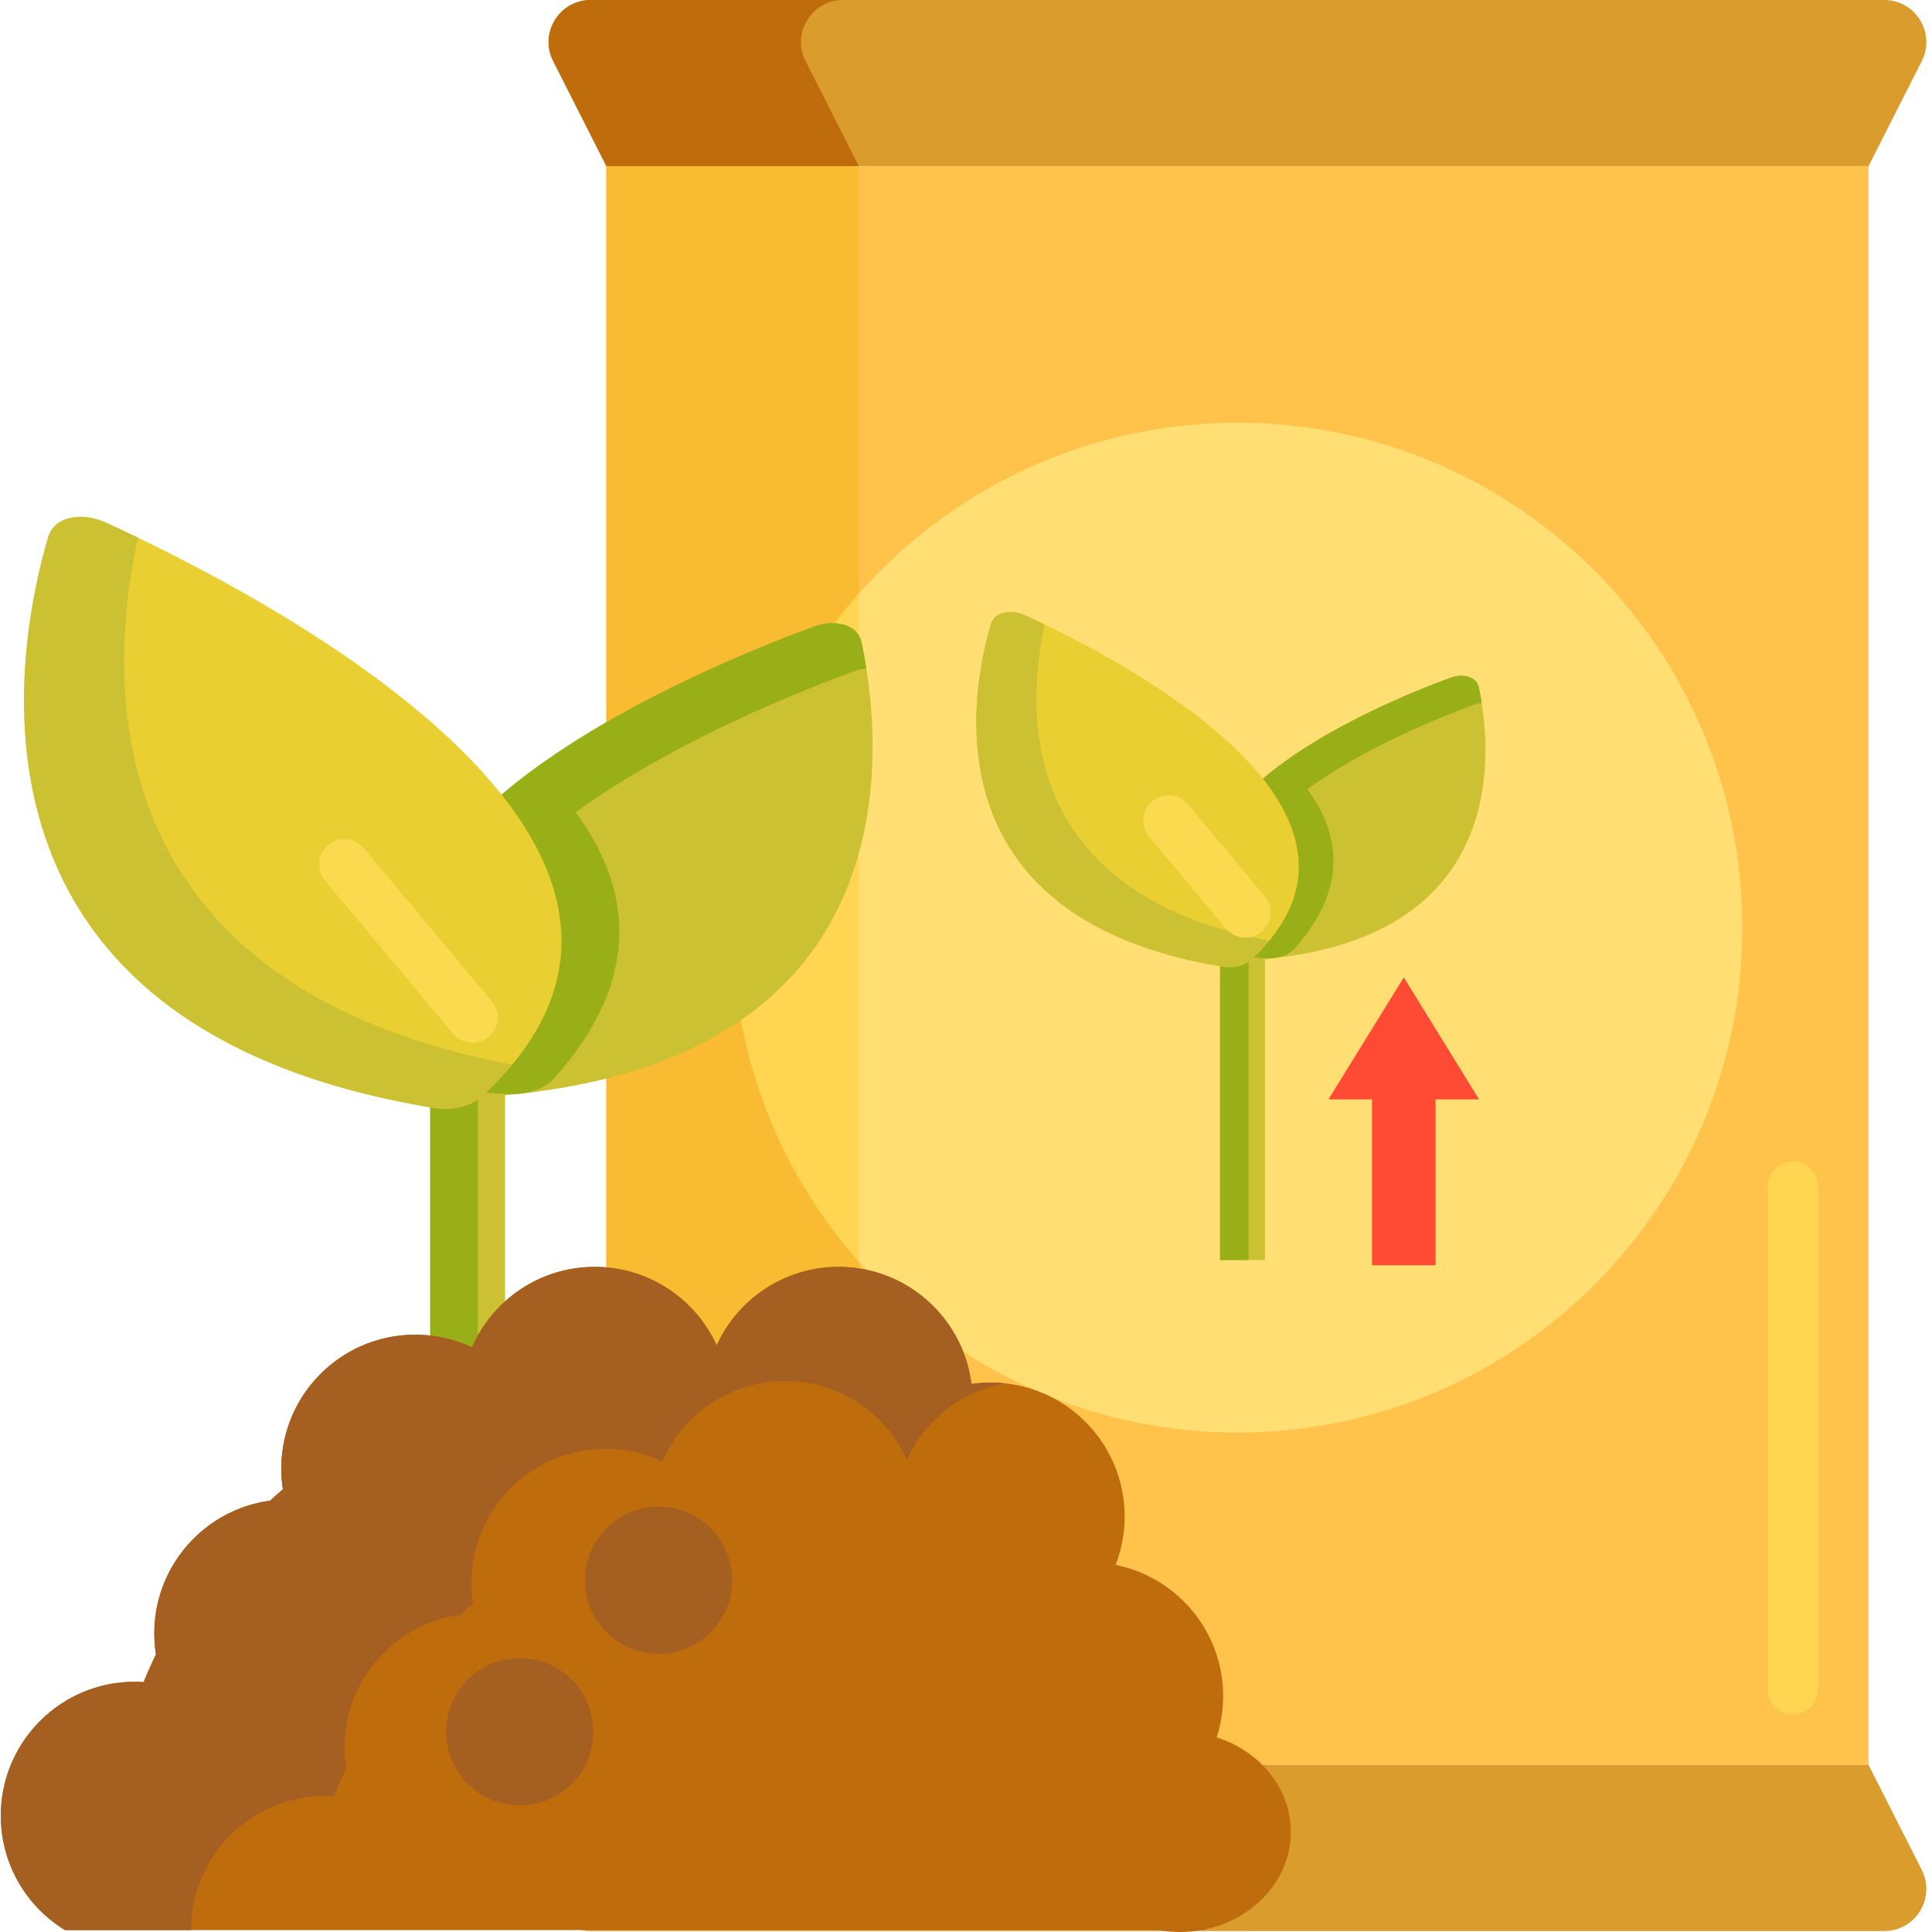
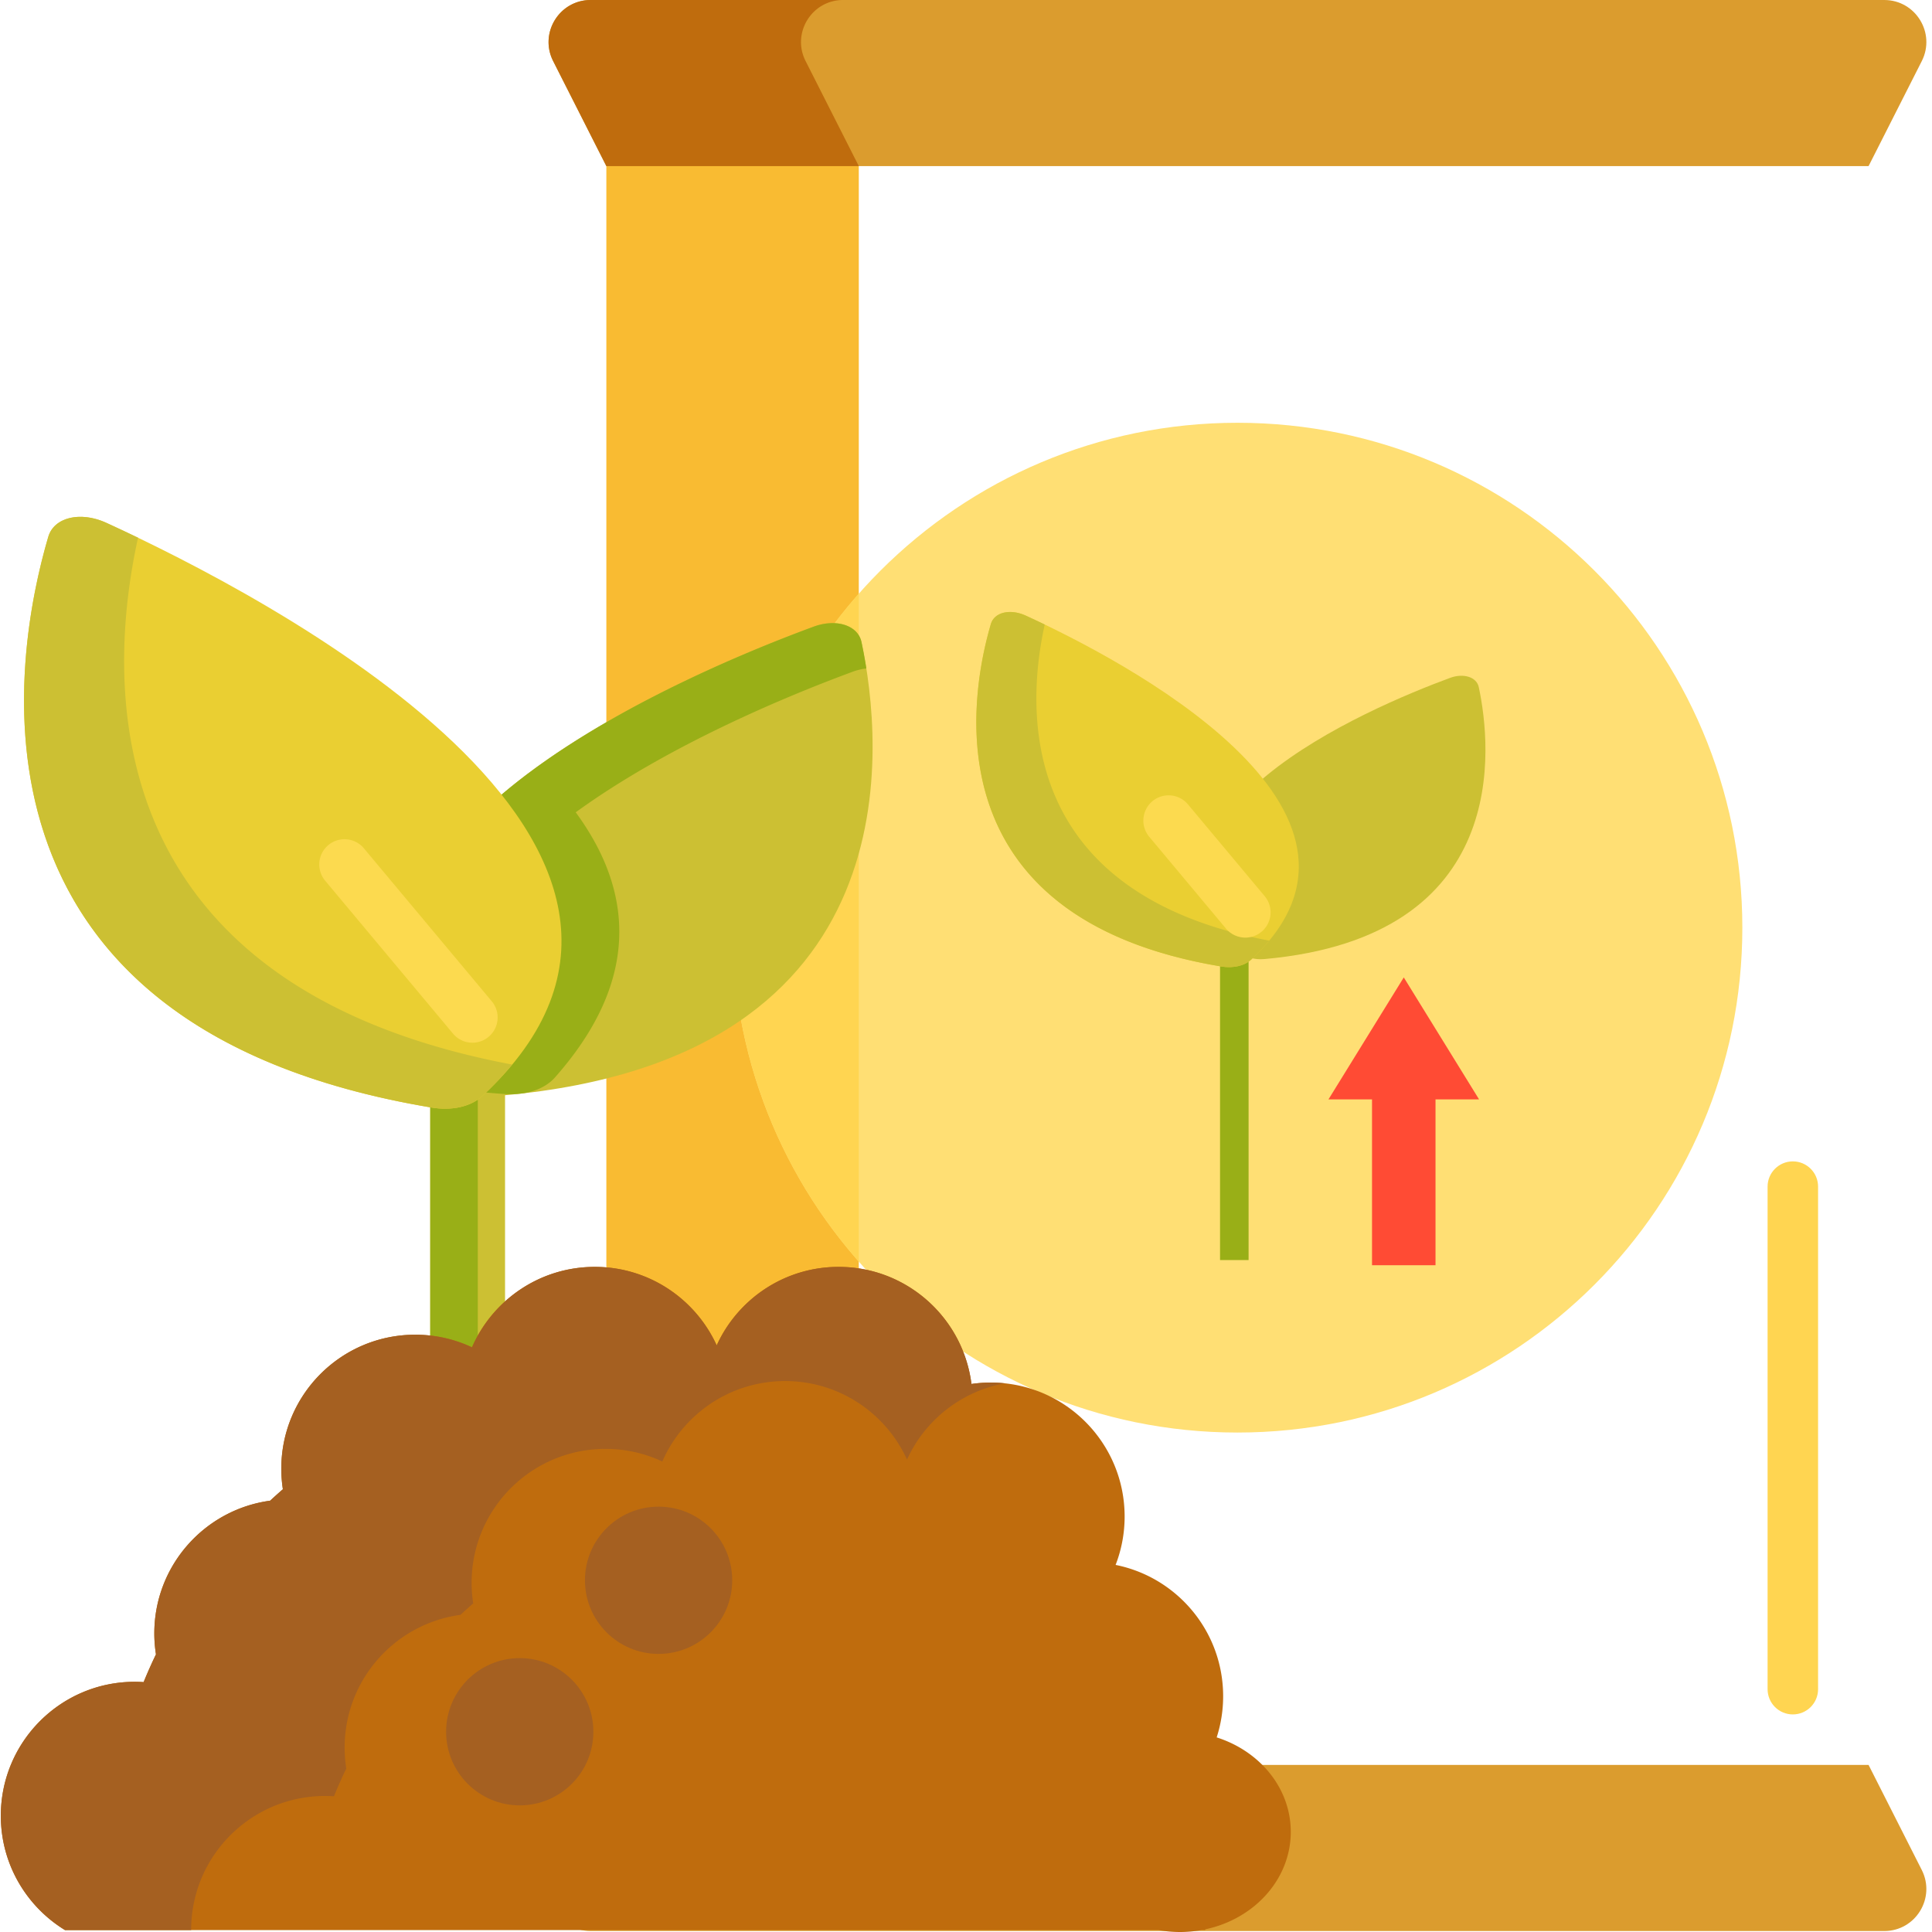
<svg xmlns="http://www.w3.org/2000/svg" version="1.1" width="512" height="512" x="0" y="0" viewBox="0 0 459 459.194" style="enable-background:new 0 0 512 512" xml:space="preserve" class="">
  <g>
-     <path fill="#ffc34c" d="M144.02 39.484h300v380h-300zm0 0" data-original="#ffc34c" />
+     <path fill="#ffc34c" d="M144.02 39.484h300h-300zm0 0" data-original="#ffc34c" />
    <path fill="#ffd551" d="M426.02 407.48c-3.313 0-6-2.683-6-6V282.035c0-3.316 2.687-6 6-6 3.316 0 6 2.684 6 6V401.48c0 3.317-2.684 6-6 6zm0 0" data-original="#ffd551" />
    <path fill="#f9bb32" d="M144.02 39.484h60v380h-60zm0 0" data-original="#f9bb32" class="" />
    <path fill="#ffdf74" d="M414.02 220.484c0 66.274-53.723 120-120 120-66.274 0-120-53.726-120-120s53.726-120 120-120c66.277 0 120 53.727 120 120zm0 0" data-original="#ffdf74" class="" />
    <path fill="#ffd551" d="M204.02 141.121c-18.668 21.152-30 48.93-30 79.36s11.332 58.21 30 79.363zm0 0" data-original="#ffd551" />
    <path fill="#db9c2e" d="M447.746 0h-307.45c-7.456 0-12.292 7.867-8.921 14.52l12.645 24.96h300l12.648-24.96C460.035 7.867 455.203 0 447.746 0zM140.297 458.965h307.45c7.452 0 12.288-7.863 8.917-14.516l-12.644-24.965h-300L131.37 444.45c-3.367 6.653 1.469 14.516 8.926 14.516zm0 0" data-original="#db9c2e" />
    <path fill="#ccc033" d="M102.16 203.586h17.781v212.34h-17.78zm0 0" data-original="#ccc033" />
    <path fill="#99af17" d="M102.16 203.586h11.309v212.34H102.16zm0 0" data-original="#99af17" class="" />
    <path fill="#ccc033" d="M119.813 260.32c98.019-8.836 89.855-84.187 84.843-107.73-.847-3.977-5.996-5.63-11.36-3.653-32.39 11.942-133.003 54.606-83.526 108.278 2.164 2.347 5.847 3.484 10.043 3.105zm0 0" data-original="#ccc033" />
    <path fill="#99af17" d="M205.816 158.879a119.561 119.561 0 0 0-1.16-6.29c-.844-3.976-5.996-5.628-11.355-3.651-14.719 5.421-43.512 17.187-65.914 33.445-.407.297-.813.59-1.211.89l-.164.118c-.348.261-.696.52-1.043.785-.074.054-.149.113-.223.168-.324.246-.644.492-.965.742-.09.066-.18.137-.27.207-.304.238-.609.477-.91.715-.093.074-.187.144-.277.219-.304.242-.601.484-.902.726-.086.07-.176.145-.262.211-.305.25-.61.5-.91.75-.078.063-.156.129-.234.195-.317.266-.63.528-.946.797-.058.051-.12.102-.18.153a83.41 83.41 0 0 0-1.074.93l-.023.023a99.77 99.77 0 0 0-3.262 2.98l-.129.125c-.297.285-.593.57-.886.856-.075.074-.149.148-.227.222-.258.258-.516.516-.77.774-.09.09-.175.18-.265.27-.238.241-.477.484-.707.73-.098.097-.192.199-.29.3-.222.239-.445.473-.667.711-.098.106-.195.211-.29.317-.218.238-.437.476-.648.715-.093.105-.187.207-.277.308l-.645.739c-.085.097-.171.199-.253.296-.223.258-.442.52-.657.778-.07.086-.144.172-.215.262-.25.3-.492.601-.734.902l-.105.137a64.093 64.093 0 0 0-2.395 3.214c-.058.082-.113.168-.172.25l-.554.817c-.07.11-.141.219-.215.328-.16.25-.325.5-.48.75-.079.121-.153.246-.227.367-.149.238-.297.477-.442.719l-.226.39c-.14.235-.278.47-.407.708-.078.132-.152.265-.226.398-.129.238-.258.473-.383.71-.07.13-.14.267-.21.4-.13.242-.25.484-.372.726-.062.129-.129.254-.191.383-.121.254-.243.511-.36.765l-.164.352c-.133.285-.254.574-.379.86-.035.085-.074.171-.113.261-.316.758-.61 1.52-.883 2.29l-.07.218c-.11.305-.211.61-.309.918-.039.12-.07.242-.11.363l-.233.785c-.04.137-.075.278-.114.418-.062.242-.129.488-.191.735l-.106.453c-.058.234-.109.468-.16.707-.035.156-.066.312-.097.469-.047.234-.09.468-.133.703-.028.156-.055.316-.082.476-.035.235-.075.469-.106.703-.02.157-.043.317-.066.477l-.082.719-.047.46c-.023.25-.04.504-.059.754-.007.145-.02.29-.03.434-.017.281-.024.563-.032.844-.004.117-.012.23-.012.351-.016.797-.004 1.602.04 2.41.007.114.019.227.027.34a21.56 21.56 0 0 0 .109 1.317c.027.258.055.512.09.77.02.163.047.324.07.488.031.246.07.488.11.73.03.172.062.344.09.516.046.234.09.476.14.715.035.175.074.351.11.527l.163.71c.043.177.086.352.133.528.063.242.13.48.195.723.047.172.098.347.149.523a52.75 52.75 0 0 0 .394 1.25c.082.254.176.508.266.762.059.164.113.324.176.488.105.285.219.567.328.852.055.133.105.27.164.406a46.379 46.379 0 0 0 .543 1.262c.191.422.39.844.598 1.27.066.132.14.269.207.406.144.289.293.574.445.863.09.168.184.332.273.496a30.497 30.497 0 0 0 .747 1.316c.144.25.293.5.445.75.113.184.23.368.347.551.153.246.31.492.473.738.121.188.246.375.371.563.164.246.332.488.5.734.133.188.266.375.395.563.176.25.36.496.543.746.133.183.273.371.414.555.187.253.383.507.582.757.14.184.281.368.426.551.21.262.425.524.64.79.145.171.281.343.426.515.242.293.496.586.754.879.121.144.242.289.371.433.387.438.777.88 1.184 1.317a7.365 7.365 0 0 0 .918.832c.113.09.226.176.343.258.141.101.285.199.434.293.062.039.133.078.2.117.452.273.933.523 1.444.73 2.227.227 4.493.422 6.813.582a19.8 19.8 0 0 0 3.012-.027c.32-.035.644-.063.96-.102 3.294-.441 6.09-1.754 7.91-3.812 20.759-23.473 18.34-44.762 4.938-63.024 22.403-16.25 51.172-28.007 65.883-33.43 1.09-.402 2.16-.644 3.195-.757zm0 0" data-original="#99af17" class="" />
    <path fill="#eacf32" d="M102.395 263.23C-13.23 243.855 3.293 155.094 11.379 127.586c1.367-4.648 7.633-6.145 13.82-3.309 37.395 17.118 153.031 76.907 89.403 136.176-2.782 2.59-7.266 3.606-12.207 2.777zm0 0" data-original="#eacf32" />
    <path fill="#ccc033" d="M32.71 127.8c-2.745-1.32-5.269-2.5-7.51-3.527-6.188-2.832-12.454-1.335-13.821 3.309-8.086 27.512-24.61 116.27 91.016 135.645 4.94.828 9.425-.184 12.207-2.778a79.463 79.463 0 0 0 7.043-7.422c-99.774-18.863-96.41-91.273-88.934-125.226zm0 0" data-original="#ccc033" />
    <path fill="#fcda4f" d="M112.184 247.828a5.981 5.981 0 0 1-4.606-2.152l-30.398-36.36a6.005 6.005 0 0 1 .754-8.453 5.998 5.998 0 0 1 8.453.758l30.398 36.36a6.002 6.002 0 0 1-.754 8.453 5.987 5.987 0 0 1-3.847 1.394zm0 0" data-original="#fcda4f" />
-     <path fill="#ccc033" d="M289.879 193.902h10.672v105.586h-10.672zm0 0" data-original="#ccc033" />
    <path fill="#99af17" d="M289.879 193.902h6.785v105.586h-6.785zm0 0" data-original="#99af17" class="" />
    <path fill="#ccc033" d="M300.469 227.945c58.812-5.3 53.914-50.511 50.906-64.64-.508-2.383-3.598-3.375-6.813-2.192-19.437 7.164-79.804 32.766-50.12 64.969 1.3 1.41 3.511 2.09 6.027 1.863zm0 0" data-original="#ccc033" />
-     <path fill="#99af17" d="M352.074 167.078a81.24 81.24 0 0 0-.695-3.773c-.512-2.383-3.602-3.375-6.816-2.192-8.829 3.254-26.102 10.317-39.547 20.07-.246.176-.489.352-.727.532-.031.023-.062.047-.098.07-.21.156-.418.313-.625.473-.046.031-.09.066-.136.101-.192.149-.383.293-.578.442a2.51 2.51 0 0 1-.16.125c-.184.14-.364.285-.547.43-.055.042-.114.09-.165.132-.183.145-.363.29-.542.434l-.157.129c-.183.148-.363.297-.547.445-.046.04-.093.078-.14.117-.188.16-.38.32-.567.48a2.213 2.213 0 0 0-.109.09c-.215.188-.43.372-.645.56l-.011.01a61.859 61.859 0 0 0-1.957 1.79c-.028.023-.055.05-.078.074-.176.172-.356.34-.532.516-.047.043-.09.09-.136.133-.157.156-.309.308-.465.46-.055.055-.106.11-.16.165-.141.144-.282.293-.422.437-.059.059-.114.121-.172.18-.137.14-.27.285-.402.43-.06.058-.118.125-.176.187-.13.14-.258.285-.387.43l-.164.183c-.133.149-.262.297-.387.446a6.314 6.314 0 0 0-.156.175c-.133.157-.262.313-.39.465a53.828 53.828 0 0 0-.633.781c-.34.426-.668.86-.985 1.293-.004.008-.012.012-.015.024-.149.203-.293.406-.438.613-.035.05-.066.102-.105.153-.11.16-.223.324-.332.488l-.125.195-.293.45c-.043.074-.09.148-.133.222-.09.144-.18.285-.266.43-.047.078-.094.156-.137.234-.082.14-.164.281-.246.426-.047.078-.09.16-.132.238-.079.145-.157.281-.231.426-.043.078-.086.16-.125.238-.078.149-.148.29-.223.438-.039.074-.078.152-.113.23-.074.152-.148.305-.219.457-.03.07-.066.14-.097.211-.078.172-.153.344-.227.516-.023.05-.047.101-.066.156-.192.453-.371.914-.532 1.371-.015.047-.03.09-.042.133-.067.183-.13.367-.184.55-.024.075-.047.145-.066.215-.051.16-.098.317-.141.473l-.07.25c-.04.149-.079.293-.114.442-.02.09-.043.18-.062.27-.035.14-.067.284-.098.425l-.058.281c-.028.14-.051.277-.079.422-.015.094-.035.188-.046.285-.024.14-.047.281-.067.422-.012.094-.023.191-.039.285-.02.145-.035.285-.05.43-.009.094-.02.187-.028.277-.016.153-.023.305-.035.453-.004.086-.012.176-.016.262a10.86 10.86 0 0 0-.02.504c-.003.07-.007.14-.007.21-.012.481-.004.962.023 1.45.004.067.012.137.016.2.012.175.023.35.039.523.008.09.016.18.027.27.016.152.032.308.051.46.012.098.027.196.043.293.02.149.04.293.066.438.016.101.036.207.051.308l.082.43c.024.105.047.21.067.316.035.141.066.286.097.426.028.106.055.211.078.317l.118.433c.03.102.058.207.09.317.042.144.09.289.136.437.035.102.067.207.102.313.047.152.105.3.16.453.035.097.066.199.105.297.063.168.13.336.196.507.035.082.066.164.097.246.102.243.207.489.32.735.005.008.005.016.008.023.118.25.235.504.364.758.039.082.082.164.12.246.087.172.177.344.266.516l.165.3c.085.157.171.31.257.47.063.105.125.21.188.32.09.148.176.3.27.449.066.11.136.223.206.332.09.148.188.293.282.441.074.114.148.227.222.336.102.149.2.293.305.442l.234.34c.106.148.215.296.325.445.082.113.164.222.25.336l.347.453.258.328c.125.16.254.316.387.477l.254.308c.144.176.297.352.449.528.074.085.148.175.226.261.23.262.465.524.708.79.117.124.242.242.37.355.06.047.122.097.184.144a4.1 4.1 0 0 0 .207.157c.082.058.168.12.258.175.04.024.078.047.121.07.274.165.559.313.867.438 1.336.133 2.696.254 4.086.352a12.09 12.09 0 0 0 1.809-.02l.574-.058c1.98-.266 3.656-1.055 4.75-2.29 12.453-14.082 11-26.855 2.961-37.812 13.441-9.746 30.703-16.805 39.531-20.059a8.7 8.7 0 0 1 1.918-.445zm0 0" data-original="#99af17" class="" />
    <path fill="#eacf32" d="M290.02 229.691c-69.375-11.629-59.461-64.882-54.61-81.39.82-2.785 4.582-3.684 8.293-1.985 22.438 10.27 91.817 46.145 53.64 81.707-1.667 1.555-4.359 2.165-7.323 1.668zm0 0" data-original="#eacf32" />
    <path fill="#ccc033" d="M248.21 148.434c-1.648-.793-3.163-1.5-4.507-2.118-3.71-1.699-7.473-.8-8.289 1.989-4.851 16.504-14.766 69.761 54.606 81.386 2.968.5 5.656-.113 7.328-1.668a47.69 47.69 0 0 0 4.226-4.453c-59.87-11.316-57.851-54.765-53.363-75.136zm0 0" data-original="#ccc033" />
    <path fill="#fcda4f" d="M295.895 222.852a5.994 5.994 0 0 1-4.606-2.153l-18.238-21.816a6.001 6.001 0 0 1 .754-8.453 6.002 6.002 0 0 1 8.453.757l18.238 21.817a6 6 0 0 1-4.601 9.848zm0 0" data-original="#fcda4f" />
    <path fill="#ff4b34" d="m351.445 261.3-17.894-28.991-17.899 28.992h10.352v39.414h15.09V261.3zm0 0" data-original="#ff4b34" />
    <path fill="#bf6c0d" d="M200.297 0h-60c-7.457 0-12.29 7.867-8.918 14.52l12.644 24.96h60L191.38 14.52C188.004 7.867 192.839 0 200.297 0zM306.691 435.395c0-10.38-7.355-19.2-17.613-22.454a31.77 31.77 0 0 0 1.54-9.785c0-15.433-10.981-28.297-25.56-31.21a31.832 31.832 0 0 0 2.145-11.5c0-17.583-14.25-31.837-31.836-31.837-1.55 0-3.082.118-4.574.332-1.973-15.687-15.352-27.828-31.574-27.828-12.88 0-23.965 7.653-28.977 18.657-5.015-11.004-16.097-18.657-28.976-18.657-13.063 0-24.278 7.867-29.188 19.117a31.705 31.705 0 0 0-13.484-2.996c-17.582 0-31.836 14.25-31.836 31.836 0 1.664.129 3.297.375 4.895-1.024.89-2.035 1.797-3.031 2.719-15.54 2.105-27.524 15.418-27.524 31.535 0 1.699.137 3.363.39 4.988a117.183 117.183 0 0 0-2.933 6.598 31.19 31.19 0 0 0-2.101-.078c-17.582 0-31.836 14.253-31.836 31.836 0 11.507 6.105 21.59 15.257 27.18h259.903a29.11 29.11 0 0 0 5.097.452c1.743 0 3.446-.156 5.094-.453h.906l.024-.183c11.64-2.465 20.312-11.899 20.312-23.164zm0 0" data-original="#bf6c0d" class="" />
    <g fill="#a56021">
      <path d="M15.36 458.738h29.976v-.039c0-17.582 14.254-31.836 31.836-31.836.707 0 1.406.032 2.101.074.915-2.23 1.887-4.43 2.934-6.593a31.874 31.874 0 0 1-.39-4.989c0-16.12 11.98-29.433 27.523-31.539.996-.921 2.004-1.828 3.031-2.718a32.079 32.079 0 0 1-.375-4.895c0-17.582 14.254-31.836 31.836-31.836 4.824 0 9.39 1.078 13.488 2.996 4.91-11.25 16.125-19.117 29.184-19.117 12.879 0 23.965 7.652 28.976 18.656 4.254-9.332 12.88-16.23 23.258-18.117a31.863 31.863 0 0 0-3.36-.18 32.18 32.18 0 0 0-4.577.333c-1.973-15.692-15.352-27.829-31.574-27.829-12.88 0-23.965 7.653-28.977 18.657-5.016-11.004-16.098-18.657-28.977-18.657-13.058 0-24.277 7.868-29.187 19.118a31.705 31.705 0 0 0-13.484-2.997c-17.582 0-31.836 14.25-31.836 31.836 0 1.664.129 3.297.375 4.895-1.028.89-2.04 1.797-3.032 2.719-15.543 2.105-27.527 15.418-27.527 31.535 0 1.7.137 3.363.395 4.988a117.183 117.183 0 0 0-2.934 6.598 31.21 31.21 0 0 0-2.105-.078c-17.583 0-31.836 14.254-31.836 31.836-.004 11.507 6.109 21.59 15.257 27.18zm0 0" fill="#a56021" data-original="#a56021" />
      <path d="M140.934 411.598c0 9.664-7.832 17.5-17.5 17.5-9.664 0-17.5-7.836-17.5-17.5s7.836-17.5 17.5-17.5c9.668 0 17.5 7.836 17.5 17.5zM173.934 375.598c0 9.664-7.832 17.5-17.5 17.5-9.664 0-17.5-7.836-17.5-17.5s7.836-17.5 17.5-17.5c9.668 0 17.5 7.836 17.5 17.5zm0 0" fill="#a56021" data-original="#a56021" />
    </g>
  </g>
</svg>